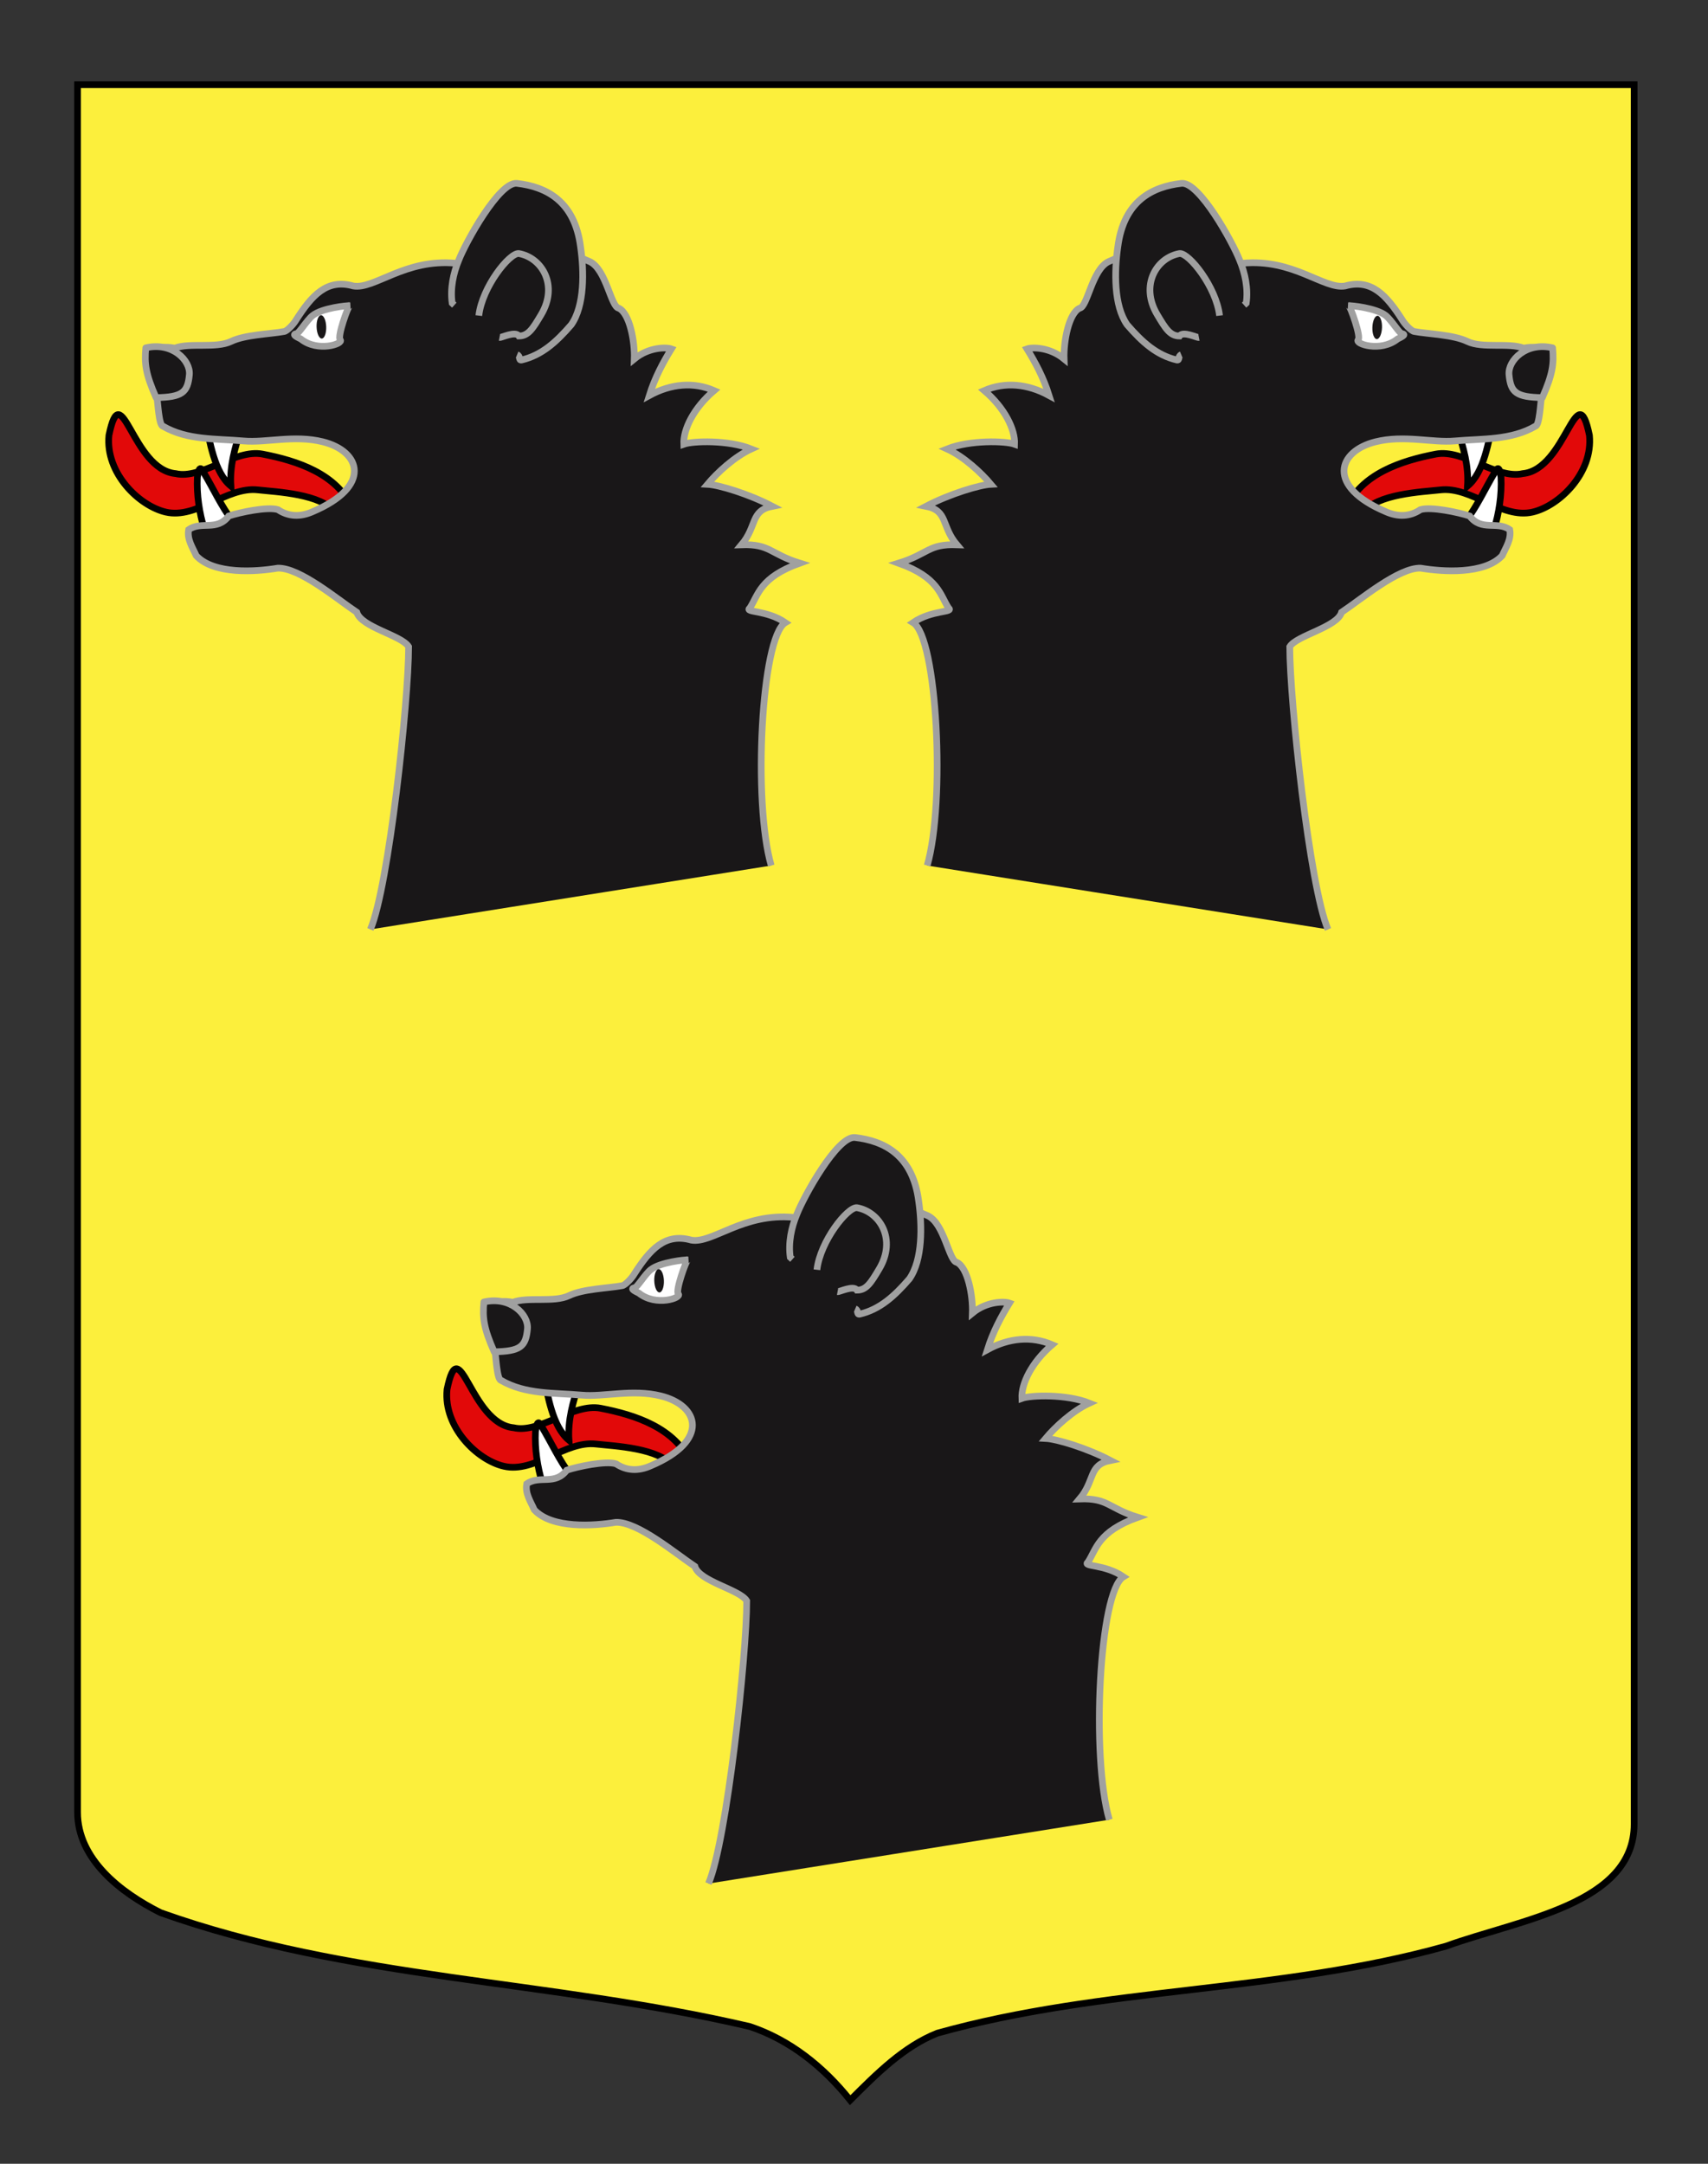
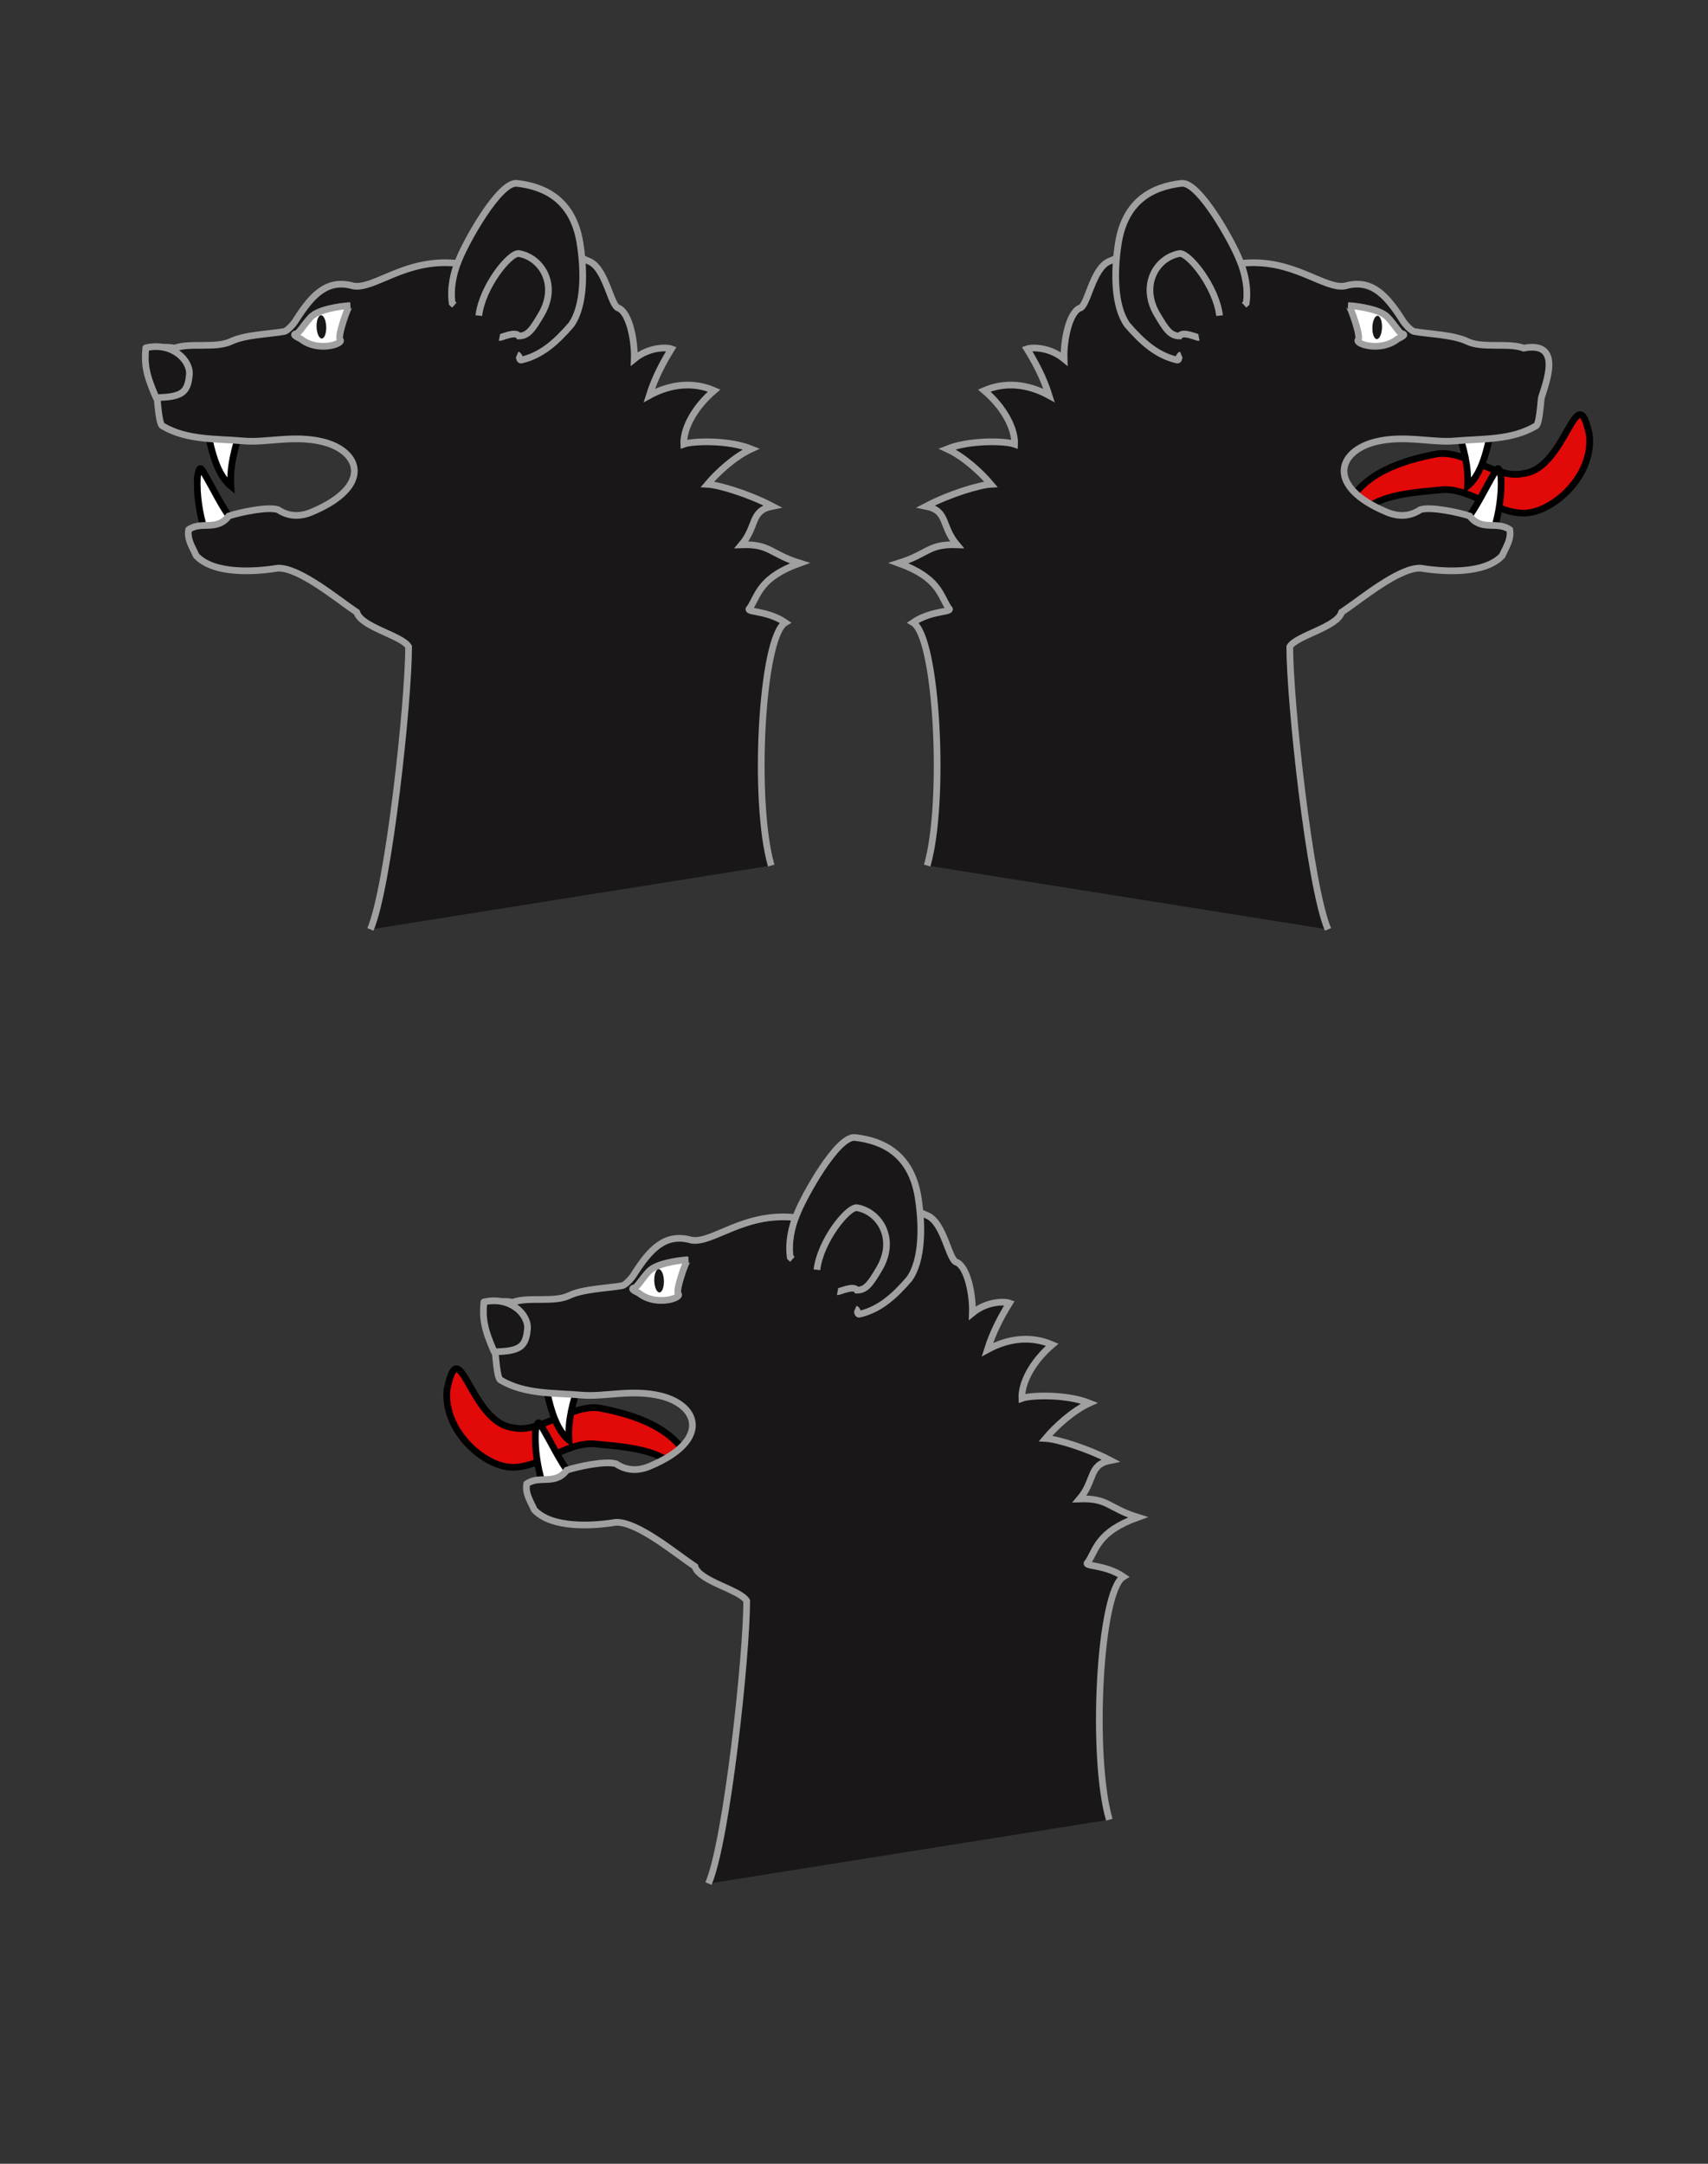
<svg xmlns="http://www.w3.org/2000/svg" version="1.1" id="Autre_blason_Dardel3_xA0_Image_1_" x="0px" y="0px" width="255.119px" height="323.149px" viewBox="0 0 255.119 323.149" enable-background="new 0 0 255.119 323.149" xml:space="preserve">
  <rect x="0" y="0" width="255.119" height="323.149" fill="#333333" stroke="none" />
-   <path id="Contour_blason" fill="#FCEF3C" stroke="#000000" d="M11.584,12.653c78,0,154.505,0,232.505,0  c0,135.583,0,149.083,0,259.75c0,12.043-17.098,14.25-28.1,18.25c-25,7-51,6-76,13c-5,2-9,6-12.999,10c-4-5-9-9-15-11  c-30-7-60-7-88-17c-6-3-12.406-8-12.406-15C11.584,247.111,11.584,149.028,11.584,12.653z" />
  <g>
-     <path id="Langue" fill="#E20909" stroke="#000000" d="M52.662,76.011c-2.26-5.27-8.363-7.217-13.448-8.193   c-4.118-0.792-9.134,3.817-12.98,2.914c-6.542-0.609-8.055-14.956-9.962-5.719c-0.554,5.642,4.513,10.552,8.499,11.467   c4.625,1.066,9.112-3.828,13.729-3.319c2.873,0.316,9.536,0.586,11.595,3.412C50.802,77.489,51.844,76.045,52.662,76.011z" />
    <g id="Dents">
      <path id="path12800_3_" fill="#FFFFFF" stroke="#000000" d="M30.574,62.421c0.775,3.58,1.418,8.103,3.912,10.172    c-0.203-3.001,0.605-5.719,1.492-8.48C34.361,62.804,32.469,62.516,30.574,62.421z" />
      <path id="path11925_3_" fill="#FFFFFF" stroke="#000000" d="M34.757,77.833c-1.702-2.191-2.926-4.941-4.408-7.395    c-0.548-1.079-0.738-0.01-0.869,0.837c-0.124,2.668,0.306,5.334,1.027,7.744C31.955,79.097,33.438,78.797,34.757,77.833z" />
    </g>
    <path id="path18970_3_" fill="#191718" stroke="#A0A0A0" d="M115.193,129.268c-2.744-9.41-1.498-34.133,2.111-36.288   c-2.832-1.933-6.193-1.478-5.298-2.185c1.277-1.943,1.455-4.535,7.446-6.691c-4.426-1.369-4.401-2.893-8.696-2.742   c2.359-2.791,1.287-5.099,4.612-5.752c-3.541-1.855-8.004-3.195-9.695-3.283c1.432-1.71,4.035-4.129,6.548-5.276   c-3.404-1.363-8.716-1.206-10.087-0.711c-0.095-2.203,1.467-5.404,4.529-8.011c-3.067-1.324-6.44-1.027-9.68,0.738   c0.831-2.644,2.022-4.885,3.301-6.959c-0.728-0.266-3.354-0.3-5.543,1.496c0.093-2.671-0.708-6.808-2.31-7.575   c-1.188-0.14-1.863-5.821-4.356-6.964c-5.325-2.439-11.397-3.036-19.974,0.252c-7.598-0.736-12.174,3.935-15.326,3.395   c-3.939-1.121-6.183,1.376-8.546,5.065c-0.345,0.615-1.351,1.677-1.789,1.734c-2.19,0.398-5.826,0.468-7.941,1.485   c-2.246,1.081-6.16,0.136-8.397,0.995c-5.928-1.125-3.285,5.28-2.66,7.38c0.13,0.658,0.278,4.152,0.881,4.271   c3.648,2.139,7.983,1.851,12.058,2.215c3.373,0.302,7.541-0.936,11.821,0.122c5.713,1.411,7.397,6.677-1.525,10.446   c-1.852,0.819-3.597,0.733-5.159-0.309c-1.562-0.49-5.763,0.418-7.352,0.947c-1.776,2.347-4.084,0.69-5.99,2.04   c-0.272,1.444,0.588,2.646,1.129,3.883c2.639,2.844,8.902,2.413,12.182,1.865c3.261-0.107,8.928,4.676,11.806,6.59   c0.65,2.238,6.716,3.451,7.742,5.139c0.006,8.054-2.966,35.839-5.711,42.224" />
    <g id="Oreille">
      <path id="path15425_3_" fill="#191718" stroke="#A0A0A0" d="M77.237,52.971c0.562,0.235,0.171,0.863,0.659,0.796    c3.01-0.711,5.163-2.647,7.44-5.278c1.99-2.857,1.915-7.926,1.378-11.651c-0.893-6.839-5.143-8.952-9.524-9.458    c-2.642-0.248-7.646,8.836-8.661,11.458c-0.838,1.992-1.301,4.29-0.991,6.44c0.102,0.101,0.209,0.194,0.322,0.294" />
      <path id="path2230_3_" fill="#191718" stroke="#A0A0A0" d="M71.521,47.138c0.498-4.283,4.567-9.376,5.963-9.275    c3.482,0.617,5.953,4.747,3.348,9.127c-1.223,2.055-1.907,3.189-3.325,3.193c-0.527-0.793-2.621,0.279-2.905,0.224" />
    </g>
    <path id="Truffe_3_" fill="#191718" stroke="#A0A0A0" stroke-linejoin="round" d="M23.311,59.386   c3.908-0.074,4.725-0.762,4.974-3.414c0.202-2.15-2.572-4.944-6.508-4.026C21.559,54.295,21.746,55.849,23.311,59.386z" />
    <g id="Oeil">
      <path id="path10175_3_" fill="#FFFFFF" stroke="#A0A0A0" d="M52.219,45.662c-0.269-0.053-4.088,0.318-5.528,1.468    c-0.859,0.688-2.029,2.648-2.386,2.697c-0.9,0.126,0.378,0.655,0.618,0.791c2.577,2.067,6.47,0.698,5.896,0.138    C50.338,50.287,52.003,45.731,52.219,45.662L52.219,45.662C51.95,45.609,52.219,45.662,52.219,45.662    C51.95,45.609,52.219,45.662,52.219,45.662C51.95,45.609,52.219,45.662,52.219,45.662z" />
      <ellipse id="Pupille" transform="matrix(0.999 -0.035 0.035 0.999 -1.693 1.726)" fill="#191718" cx="48.039" cy="48.822" rx="0.719" ry="1.744" />
    </g>
  </g>
  <g>
    <path id="Langue_2_" fill="#E20909" stroke="#000000" d="M103.162,218.511c-2.26-5.27-8.363-7.217-13.448-8.193   c-4.118-0.792-9.134,3.817-12.98,2.914c-6.542-0.609-8.055-14.956-9.962-5.719c-0.554,5.642,4.513,10.552,8.499,11.467   c4.625,1.066,9.112-3.828,13.729-3.319c2.873,0.316,9.536,0.586,11.595,3.412C101.302,219.989,102.344,218.545,103.162,218.511z" />
    <g id="Dents_2_">
      <path id="path12800_2_" fill="#FFFFFF" stroke="#000000" d="M81.074,204.921c0.775,3.58,1.418,8.103,3.912,10.172    c-0.203-3.001,0.605-5.719,1.492-8.48C84.861,205.304,82.969,205.016,81.074,204.921z" />
      <path id="path11925_2_" fill="#FFFFFF" stroke="#000000" d="M85.257,220.333c-1.702-2.191-2.926-4.941-4.408-7.395    c-0.548-1.079-0.738-0.01-0.869,0.837c-0.124,2.668,0.306,5.334,1.027,7.744C82.455,221.597,83.938,221.297,85.257,220.333z" />
    </g>
    <path id="path18970_2_" fill="#191718" stroke="#A0A0A0" d="M165.693,271.768c-2.743-9.41-1.498-34.133,2.111-36.288   c-2.831-1.933-6.193-1.478-5.297-2.185c1.276-1.943,1.455-4.535,7.445-6.691c-4.426-1.369-4.4-2.893-8.695-2.742   c2.359-2.791,1.287-5.099,4.611-5.752c-3.541-1.855-8.004-3.195-9.694-3.283c1.433-1.71,4.035-4.129,6.548-5.276   c-3.403-1.363-8.716-1.206-10.087-0.711c-0.095-2.203,1.468-5.404,4.528-8.011c-3.066-1.324-6.439-1.027-9.68,0.738   c0.831-2.644,2.022-4.885,3.301-6.959c-0.727-0.266-3.354-0.3-5.543,1.496c0.094-2.671-0.709-6.808-2.31-7.575   c-1.188-0.14-1.863-5.821-4.356-6.964c-5.324-2.439-11.396-3.036-19.974,0.252c-7.598-0.736-12.174,3.935-15.326,3.395   c-3.939-1.121-6.183,1.376-8.546,5.065c-0.345,0.615-1.351,1.677-1.789,1.734c-2.19,0.398-5.826,0.468-7.941,1.485   c-2.246,1.081-6.16,0.136-8.397,0.995c-5.928-1.125-3.285,5.28-2.66,7.38c0.13,0.658,0.278,4.152,0.881,4.271   c3.648,2.139,7.983,1.851,12.058,2.215c3.373,0.302,7.541-0.936,11.821,0.122c5.713,1.411,7.397,6.677-1.525,10.446   c-1.852,0.819-3.597,0.733-5.159-0.309c-1.562-0.49-5.763,0.418-7.352,0.947c-1.776,2.347-4.084,0.69-5.99,2.04   c-0.272,1.444,0.588,2.646,1.129,3.883c2.639,2.844,8.902,2.413,12.182,1.865c3.261-0.107,8.928,4.676,11.806,6.59   c0.65,2.238,6.716,3.451,7.742,5.139c0.006,8.054-2.966,35.839-5.711,42.224" />
    <g id="Oreille_2_">
      <path id="path15425_2_" fill="#191718" stroke="#A0A0A0" d="M127.738,195.471c0.562,0.235,0.17,0.863,0.658,0.796    c3.01-0.711,5.164-2.647,7.44-5.278c1.989-2.857,1.915-7.926,1.378-11.651c-0.893-6.839-5.143-8.952-9.523-9.458    c-2.642-0.248-7.646,8.836-8.662,11.458c-0.838,1.992-1.301,4.29-0.991,6.44c0.102,0.101,0.209,0.194,0.322,0.294" />
      <path id="path2230_2_" fill="#191718" stroke="#A0A0A0" d="M122.021,189.638c0.498-4.283,4.567-9.376,5.963-9.275    c3.481,0.617,5.952,4.747,3.348,9.127c-1.223,2.055-1.908,3.189-3.326,3.193c-0.526-0.793-2.621,0.279-2.905,0.224" />
    </g>
    <path id="Truffe_2_" fill="#191718" stroke="#A0A0A0" stroke-linejoin="round" d="M73.811,201.886   c3.908-0.074,4.725-0.762,4.974-3.414c0.202-2.15-2.572-4.944-6.508-4.026C72.059,196.795,72.246,198.349,73.811,201.886z" />
    <g id="Oeil_2_">
      <path id="path10175_2_" fill="#FFFFFF" stroke="#A0A0A0" d="M102.719,188.162c-0.269-0.053-4.088,0.318-5.528,1.468    c-0.859,0.688-2.029,2.648-2.386,2.697c-0.9,0.126,0.378,0.655,0.618,0.791c2.577,2.067,6.47,0.698,5.896,0.138    C100.838,192.787,102.503,188.231,102.719,188.162L102.719,188.162C102.45,188.109,102.719,188.162,102.719,188.162    C102.45,188.109,102.719,188.162,102.719,188.162C102.45,188.109,102.719,188.162,102.719,188.162z" />
      <ellipse id="Pupille_2_" transform="matrix(0.999 -0.035 0.035 0.999 -6.691 3.597)" fill="#191718" cx="98.539" cy="191.322" rx="0.719" ry="1.744" />
    </g>
  </g>
  <g>
    <path id="Langue_1_" fill="#E20909" stroke="#000000" d="M201.021,76.011c2.26-5.27,8.363-7.217,13.447-8.193   c4.118-0.792,9.135,3.817,12.98,2.914c6.542-0.609,8.055-14.956,9.961-5.719c0.555,5.642-4.513,10.552-8.498,11.467   c-4.626,1.066-9.113-3.828-13.73-3.319c-2.873,0.316-9.535,0.586-11.594,3.412C202.88,77.489,201.838,76.045,201.021,76.011z" />
    <g id="Dents_1_">
      <path id="path12800_1_" fill="#FFFFFF" stroke="#000000" d="M223.109,62.421c-0.775,3.58-1.418,8.103-3.912,10.172    c0.203-3.001-0.605-5.719-1.492-8.48C219.322,62.804,221.213,62.516,223.109,62.421z" />
      <path id="path11925_1_" fill="#FFFFFF" stroke="#000000" d="M218.925,77.833c1.703-2.191,2.926-4.941,4.408-7.395    c0.549-1.079,0.738-0.01,0.869,0.837c0.123,2.668-0.307,5.334-1.027,7.744C221.728,79.097,220.244,78.797,218.925,77.833z" />
    </g>
    <path id="path18970_1_" fill="#191718" stroke="#A0A0A0" d="M138.49,129.268c2.743-9.41,1.498-34.133-2.111-36.288   c2.831-1.933,6.193-1.478,5.297-2.185c-1.276-1.943-1.455-4.535-7.445-6.691c4.426-1.369,4.4-2.893,8.695-2.742   c-2.359-2.791-1.287-5.099-4.611-5.752c3.541-1.855,8.004-3.195,9.694-3.283c-1.433-1.71-4.035-4.129-6.548-5.276   c3.403-1.363,8.716-1.206,10.087-0.711c0.095-2.203-1.468-5.404-4.528-8.011c3.066-1.324,6.439-1.027,9.68,0.738   c-0.831-2.644-2.022-4.885-3.301-6.959c0.727-0.266,3.354-0.3,5.543,1.496c-0.094-2.671,0.709-6.808,2.31-7.575   c1.188-0.14,1.863-5.821,4.356-6.964c5.324-2.439,11.396-3.036,19.974,0.252c7.599-0.736,12.174,3.935,15.326,3.395   c3.938-1.121,6.183,1.376,8.546,5.065c0.346,0.615,1.352,1.677,1.789,1.734c2.191,0.398,5.826,0.468,7.941,1.485   c2.246,1.081,6.16,0.136,8.397,0.995c5.928-1.125,3.284,5.28,2.659,7.38c-0.129,0.658-0.277,4.152-0.881,4.271   c-3.648,2.139-7.983,1.851-12.058,2.215c-3.372,0.302-7.54-0.936-11.821,0.122c-5.713,1.411-7.396,6.677,1.525,10.446   c1.852,0.819,3.597,0.733,5.158-0.309c1.562-0.49,5.764,0.418,7.353,0.947c1.776,2.347,4.084,0.69,5.99,2.04   c0.272,1.444-0.588,2.646-1.129,3.883c-2.64,2.844-8.901,2.413-12.182,1.865c-3.261-0.107-8.928,4.676-11.806,6.59   c-0.65,2.238-6.716,3.451-7.742,5.139c-0.006,8.054,2.966,35.839,5.711,42.224" />
    <g id="Oreille_1_">
      <path id="path15425_1_" fill="#191718" stroke="#A0A0A0" d="M176.445,52.971c-0.562,0.235-0.17,0.863-0.658,0.796    c-3.01-0.711-5.164-2.647-7.44-5.278c-1.989-2.857-1.915-7.926-1.378-11.651c0.893-6.839,5.143-8.952,9.523-9.458    c2.643-0.248,7.646,8.836,8.662,11.458c0.838,1.992,1.301,4.29,0.99,6.44c-0.102,0.101-0.209,0.194-0.322,0.294" />
      <path id="path2230_1_" fill="#191718" stroke="#A0A0A0" d="M182.162,47.138c-0.498-4.283-4.566-9.376-5.963-9.275    c-3.481,0.617-5.952,4.747-3.348,9.127c1.223,2.055,1.908,3.189,3.326,3.193c0.526-0.793,2.621,0.279,2.904,0.224" />
    </g>
-     <path id="Truffe_1_" fill="#191718" stroke="#A0A0A0" stroke-linejoin="round" d="M230.373,59.386   c-3.908-0.074-4.725-0.762-4.975-3.414c-0.202-2.15,2.572-4.944,6.508-4.026C232.124,54.295,231.937,55.849,230.373,59.386z" />
    <g id="Oeil_1_">
-       <path id="path10175_1_" fill="#FFFFFF" stroke="#A0A0A0" d="M201.463,45.662c0.269-0.053,4.089,0.318,5.528,1.468    c0.859,0.688,2.029,2.648,2.387,2.697c0.9,0.126-0.379,0.655-0.618,0.791c-2.577,2.067-6.47,0.698-5.896,0.138    C203.344,50.287,201.679,45.731,201.463,45.662L201.463,45.662C201.732,45.609,201.463,45.662,201.463,45.662    C201.732,45.609,201.463,45.662,201.463,45.662C201.732,45.609,201.463,45.662,201.463,45.662z" />
+       <path id="path10175_1_" fill="#FFFFFF" stroke="#A0A0A0" d="M201.463,45.662c0.269-0.053,4.089,0.318,5.528,1.468    c0.859,0.688,2.029,2.648,2.387,2.697c0.9,0.126-0.379,0.655-0.618,0.791c-2.577,2.067-6.47,0.698-5.896,0.138    C203.344,50.287,201.679,45.731,201.463,45.662L201.463,45.662C201.732,45.609,201.463,45.662,201.463,45.662C201.732,45.609,201.463,45.662,201.463,45.662z" />
      <ellipse id="Pupille_1_" transform="matrix(-0.999 -0.035 0.035 -0.999 409.436 104.874)" fill="#191718" cx="205.644" cy="48.822" rx="0.719" ry="1.744" />
    </g>
  </g>
</svg>